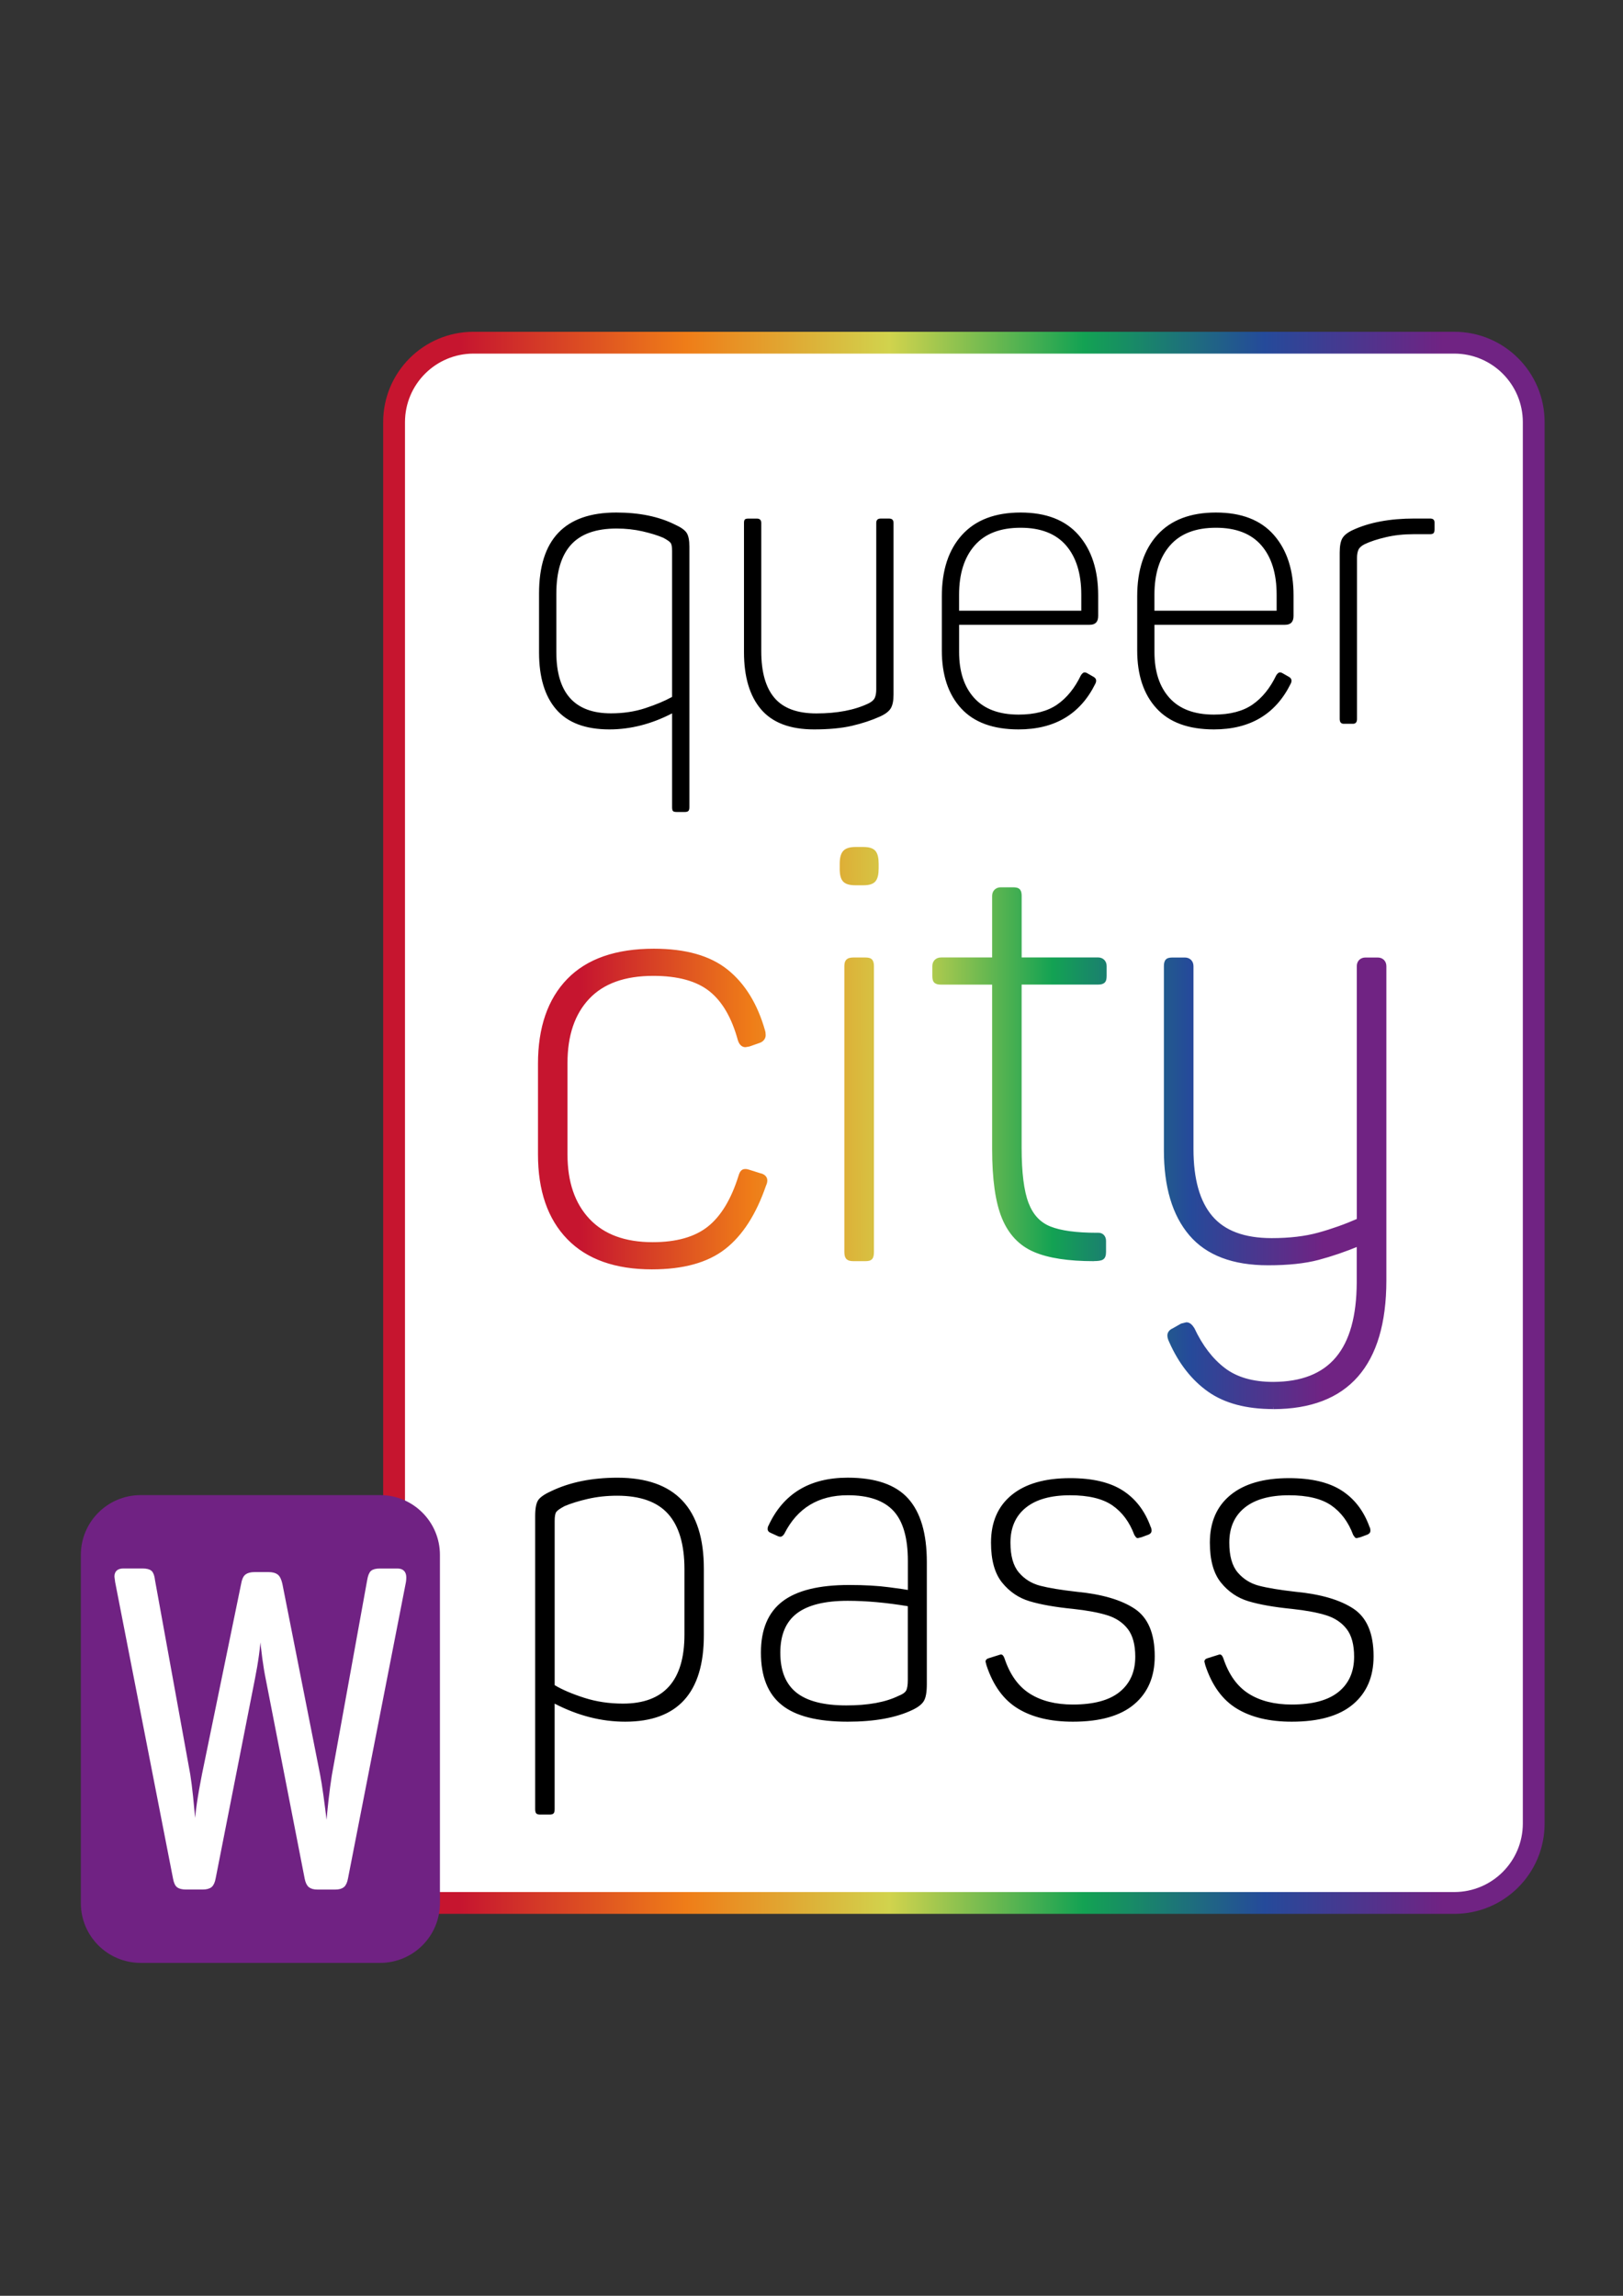
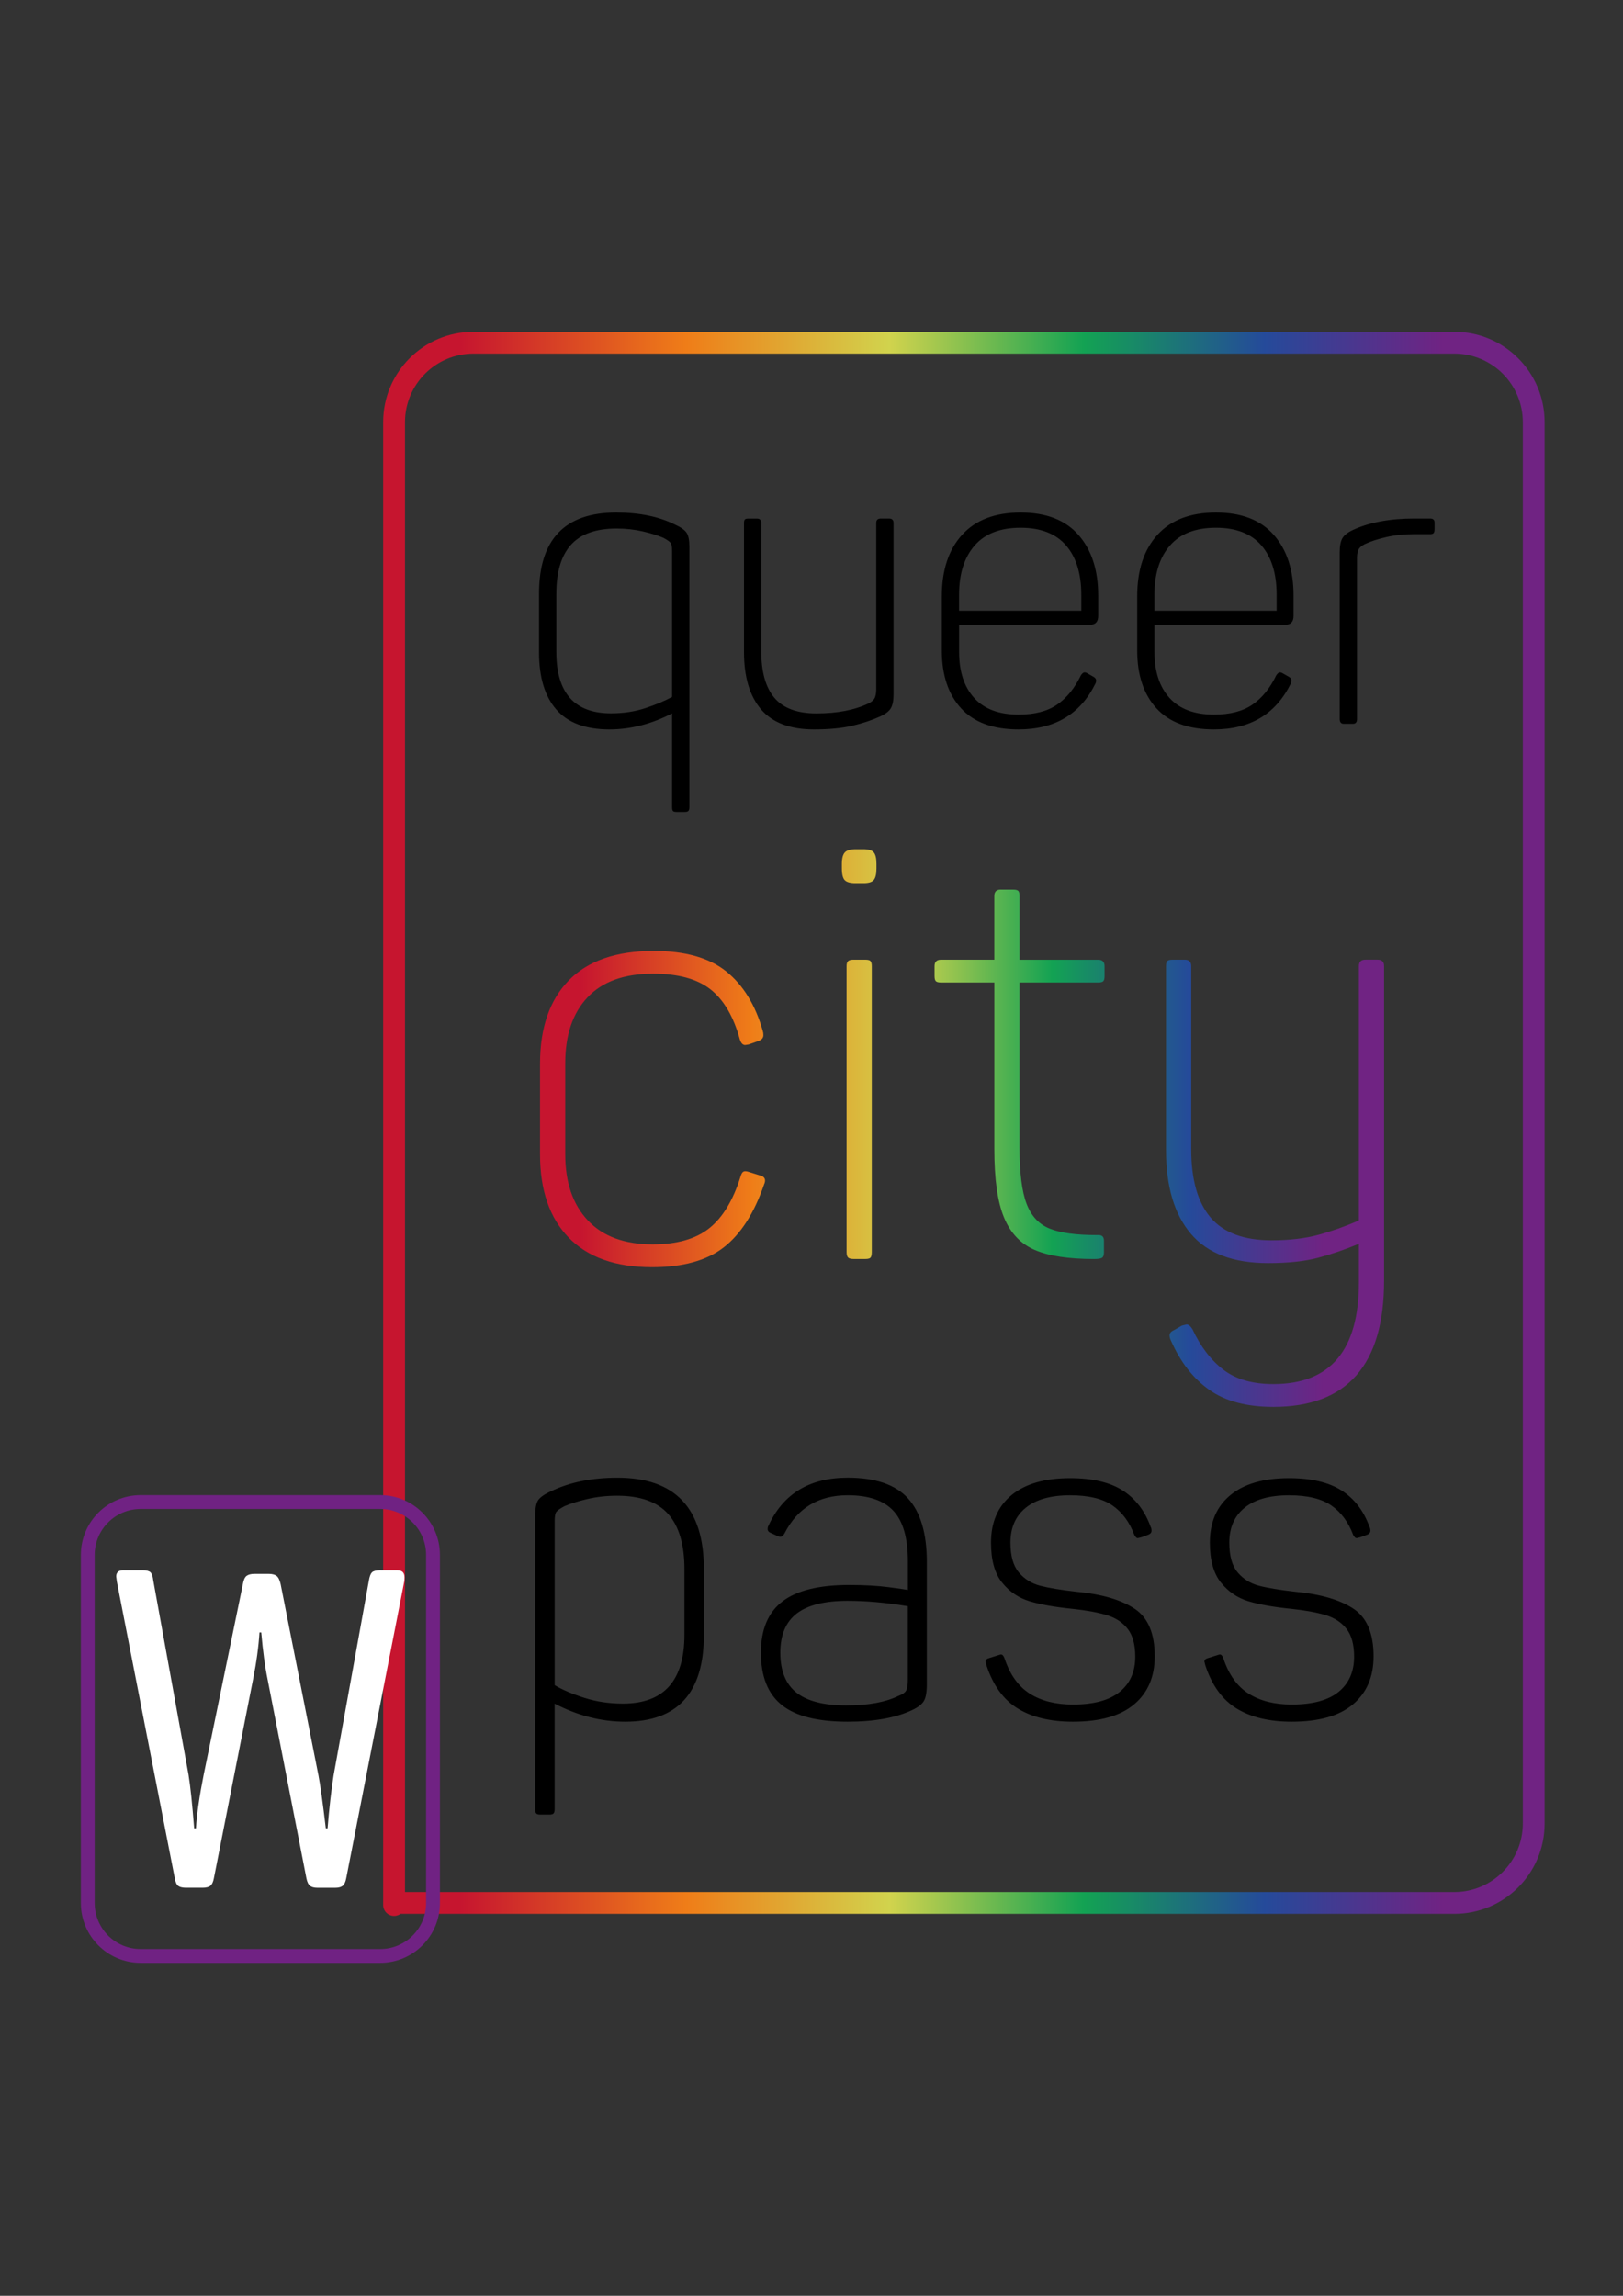
<svg xmlns="http://www.w3.org/2000/svg" xmlns:xlink="http://www.w3.org/1999/xlink" version="1.1" id="Ebene_1" x="0px" y="0px" viewBox="0 0 595.28 841.89" style="enable-background:new 0 0 595.28 841.89;" xml:space="preserve">
  <rect x="0" y="0" width="595.28" height="841.89" fill="#333333" stroke="none" />
  <style type="text/css">
	.st0{clip-path:url(#SVGID_00000157990864471623061000000008922844302811590328_);fill:#FFFFFF;}
	
		.st1{clip-path:url(#SVGID_00000157990864471623061000000008922844302811590328_);fill:url(#SVGID_00000088815477353887546280000006287693410684871052_);}
	.st2{clip-path:url(#SVGID_00000157990864471623061000000008922844302811590328_);fill:#702283;}
	.st3{clip-path:url(#SVGID_00000157990864471623061000000008922844302811590328_);fill:none;stroke:#702283;stroke-width:5.072;}
	
		.st4{clip-path:url(#SVGID_00000094577050842281091860000005019036872767408569_);fill:url(#SVGID_00000104686349357747846200000009699075764302501016_);}
	
		.st5{clip-path:url(#SVGID_00000155824811199265517220000009785459212949346210_);fill:url(#SVGID_00000008864721722427134180000012882194771428963731_);}
	.st6{clip-path:url(#SVGID_00000155824811199265517220000009785459212949346210_);}
	.st7{clip-path:url(#SVGID_00000155824811199265517220000009785459212949346210_);fill:#FFFFFF;}
	.st8{clip-path:url(#SVGID_00000155824811199265517220000009785459212949346210_);fill:none;stroke:#FFFFFF;stroke-width:1.296;}
</style>
  <g>
    <defs>
      <rect id="SVGID_1_" x="28.13" y="120.54" width="539.54" height="600.79" />
    </defs>
    <clipPath id="SVGID_00000050635898718770890210000018249352912502300307_">
      <use xlink:href="#SVGID_1_" style="overflow:visible;" />
    </clipPath>
-     <path style="clip-path:url(#SVGID_00000050635898718770890210000018249352912502300307_);fill:#FFFFFF;" d="M145.89,697.83h387.54   c16.08,0,29.11-13.03,29.11-29.11V154.78c0-16.08-13.03-29.11-29.11-29.11H173.65c-16.08,0-29.11,13.03-29.11,29.11v543.82" />
    <linearGradient id="SVGID_00000166648556210295737820000004521864740965681341_" gradientUnits="userSpaceOnUse" x1="1.291" y1="843.696" x2="2.891" y2="843.696" gradientTransform="matrix(252.512 0 0 -252.512 -174.385 213455.375)">
      <stop offset="0" style="stop-color:#C6152F" />
      <stop offset="0.041" style="stop-color:#C6152F" />
      <stop offset="0.247" style="stop-color:#EF7D18" />
      <stop offset="0.432" style="stop-color:#D1D34D" />
      <stop offset="0.609" style="stop-color:#13A253" />
      <stop offset="0.774" style="stop-color:#254A9A" />
      <stop offset="0.936" style="stop-color:#702383" />
      <stop offset="1" style="stop-color:#702383" />
    </linearGradient>
    <path style="clip-path:url(#SVGID_00000050635898718770890210000018249352912502300307_);fill:url(#SVGID_00000166648556210295737820000004521864740965681341_);" d="   M145.89,693.83h387.54c13.86-0.03,25.08-11.24,25.11-25.11V154.78c-0.03-13.86-11.24-25.08-25.11-25.11H173.65   c-13.86,0.03-25.08,11.24-25.11,25.11v543.82c0,2.21-1.79,4-4,4c-2.21,0-4-1.79-4-4V154.78c0-18.29,14.82-33.1,33.11-33.11h359.77   c18.29,0,33.1,14.82,33.11,33.11v513.94c0,18.29-14.82,33.11-33.11,33.11H145.89c-2.21,0-4-1.79-4-4   C141.89,695.62,143.68,693.83,145.89,693.83z" />
-     <path style="clip-path:url(#SVGID_00000050635898718770890210000018249352912502300307_);fill:#702283;" d="M51.58,550.81   c-10.71,0-19.39,8.68-19.39,19.39v127.68c0,10.71,8.68,19.39,19.39,19.39h87.85c10.71,0,19.39-8.68,19.39-19.39V570.2   c0-10.71-8.68-19.39-19.39-19.39H51.58z" />
    <path style="clip-path:url(#SVGID_00000050635898718770890210000018249352912502300307_);fill:none;stroke:#702283;stroke-width:5.072;" d="   M51.58,550.81c-10.71,0-19.39,8.68-19.39,19.39v127.68c0,10.71,8.68,19.39,19.39,19.39h87.85c10.71,0,19.39-8.68,19.39-19.39V570.2   c0-10.71-8.68-19.39-19.39-19.39H51.58z" />
  </g>
  <g>
    <defs>
      <path id="SVGID_00000010273898995496211470000014886903626754560134_" d="M313.09,351.92c-1,0-1.69,0.18-2.04,0.53    c-0.36,0.36-0.54,0.96-0.54,1.82v104.83c0,1,0.18,1.68,0.54,2.04c0.36,0.36,1.04,0.54,2.04,0.54h4.3c1,0,1.65-0.18,1.93-0.54    c0.28-0.36,0.43-1.04,0.43-2.04V354.28c0-0.86-0.15-1.46-0.43-1.82c-0.29-0.36-0.93-0.53-1.93-0.53H313.09z M500.78,351.92    c-1.58,0-2.37,0.79-2.37,2.36v93.26c-4.87,2.14-9.78,3.89-14.73,5.25c-4.95,1.36-10.72,2.04-17.31,2.04    c-10.18,0-17.63-2.79-22.36-8.36c-4.73-5.57-7.1-13.93-7.1-25.08v-67.1c0-1.57-0.79-2.36-2.36-2.36h-4.52    c-1,0-1.65,0.18-1.93,0.53c-0.29,0.36-0.43,0.96-0.43,1.82v67.53c0,13.29,3.04,23.51,9.14,30.66    c6.09,7.15,15.51,10.72,28.27,10.72c7.31,0,13.4-0.64,18.28-1.93c4.87-1.29,9.89-3,15.05-5.15v14.15    c0,24.87-10.46,37.3-31.39,37.3c-7.6,0-13.69-1.75-18.28-5.25c-4.59-3.5-8.39-8.47-11.39-14.9c-0.72-1.15-1.44-1.72-2.15-1.72    l-1.72,0.43l-3.01,1.72c-1,0.43-1.5,1.07-1.5,1.93c0,0.57,0.21,1.29,0.64,2.14c3.44,7.72,8.1,13.65,13.97,17.79    c5.88,4.14,13.69,6.22,23.44,6.22c27.09,0,40.63-15.44,40.63-46.31V354.28c0-1.57-0.79-2.36-2.36-2.36H500.78z M208.6,359.53    c-7.02,7.22-10.53,17.4-10.53,30.55v33.23c0,13.15,3.51,23.33,10.53,30.55c7.02,7.22,17.2,10.83,30.53,10.83    c11.32,0,20.1-2.43,26.34-7.29s11.14-12.51,14.73-22.94c0.86-1.85,0.36-3-1.5-3.43l-4.08-1.28c-0.86-0.29-1.51-0.32-1.93-0.11    c-0.43,0.21-0.79,0.82-1.08,1.82c-2.72,8.72-6.56,15.04-11.5,18.97c-4.94,3.93-11.86,5.89-20.75,5.89    c-10.32,0-18.24-2.93-23.76-8.79c-5.52-5.86-8.28-13.94-8.28-24.23v-33.44c0-10.29,2.72-18.33,8.17-24.12    c5.44-5.79,13.47-8.68,24.08-8.68c9.17,0,16.2,1.93,21.07,5.79c4.87,3.86,8.45,10.01,10.75,18.44c0.43,1.29,1.08,1.93,1.93,1.93    l1.29-0.21l3.66-1.29c1.14-0.43,1.72-1.14,1.72-2.14c0-0.57-0.07-1.07-0.21-1.5c-2.72-9.57-7.2-16.86-13.44-21.87    c-6.24-5-15.09-7.5-26.55-7.5C226.01,348.71,215.62,352.32,208.6,359.53 M367.05,326.2c-1.58,0-2.36,0.79-2.36,2.36v23.37h-19.56    c-1.58,0-2.36,0.79-2.36,2.36v3.64c0,1,0.18,1.64,0.54,1.93c0.36,0.29,0.97,0.43,1.83,0.43h19.56v61.1    c0,11.01,1.18,19.37,3.55,25.08c2.36,5.72,6.13,9.68,11.29,11.9c5.16,2.22,12.4,3.32,21.72,3.32c1.43,0,2.4-0.14,2.9-0.43    c0.5-0.28,0.75-1,0.75-2.14v-4.07c0-1.43-0.64-2.14-1.94-2.14h-0.64c-7.6,0-13.37-0.78-17.31-2.36c-3.94-1.57-6.77-4.61-8.49-9.11    c-1.72-4.5-2.58-11.32-2.58-20.47v-60.67h28.81c0.86,0,1.47-0.14,1.83-0.43c0.36-0.28,0.54-0.93,0.54-1.93v-3.64    c0-1.57-0.79-2.36-2.36-2.36h-28.81v-23.37c0-0.86-0.14-1.46-0.43-1.82c-0.29-0.36-0.93-0.54-1.94-0.54H367.05z M313.73,311.4    c-1.86,0-3.15,0.4-3.87,1.18c-0.72,0.79-1.08,2.18-1.08,4.18v1.72c0,2.14,0.36,3.57,1.08,4.29c0.72,0.72,2.01,1.07,3.87,1.07h3.01    c1.86,0,3.12-0.39,3.76-1.18c0.64-0.78,0.97-2.18,0.97-4.18v-1.72c0-2-0.32-3.39-0.97-4.18c-0.64-0.78-1.9-1.18-3.76-1.18H313.73z    " />
    </defs>
    <clipPath id="SVGID_00000076579230272261903680000008383505994289235107_">
      <use xlink:href="#SVGID_00000010273898995496211470000014886903626754560134_" style="overflow:visible;" />
    </clipPath>
    <linearGradient id="SVGID_00000000219907508347780240000010974190372202701467_" gradientUnits="userSpaceOnUse" x1="1.478" y1="843.609" x2="3.078" y2="843.609" gradientTransform="matrix(191.291 0 0 -191.291 -82.977 161788.094)">
      <stop offset="0" style="stop-color:#C6152F" />
      <stop offset="0.041" style="stop-color:#C6152F" />
      <stop offset="0.247" style="stop-color:#EF7D18" />
      <stop offset="0.432" style="stop-color:#D1D34D" />
      <stop offset="0.609" style="stop-color:#13A253" />
      <stop offset="0.774" style="stop-color:#254A9A" />
      <stop offset="0.936" style="stop-color:#702383" />
      <stop offset="1" style="stop-color:#702383" />
    </linearGradient>
    <rect x="198.07" y="311.4" style="clip-path:url(#SVGID_00000076579230272261903680000008383505994289235107_);fill:url(#SVGID_00000000219907508347780240000010974190372202701467_);" width="309.59" height="204.52" />
  </g>
  <g>
    <defs>
      <rect id="SVGID_00000168074526922835739180000015362862849194330259_" x="28.13" y="120.54" width="539.54" height="600.79" />
    </defs>
    <clipPath id="SVGID_00000170273074649404893890000001208373643768368027_">
      <use xlink:href="#SVGID_00000168074526922835739180000015362862849194330259_" style="overflow:visible;" />
    </clipPath>
    <linearGradient id="SVGID_00000046319952820796085640000003556484777393800109_" gradientUnits="userSpaceOnUse" x1="1.478" y1="843.609" x2="3.078" y2="843.609" gradientTransform="matrix(191.291 0 0 -191.291 -82.977 161788.375)">
      <stop offset="0" style="stop-color:#C6152F" />
      <stop offset="0.041" style="stop-color:#C6152F" />
      <stop offset="0.247" style="stop-color:#EF7D18" />
      <stop offset="0.432" style="stop-color:#D1D34D" />
      <stop offset="0.609" style="stop-color:#13A253" />
      <stop offset="0.774" style="stop-color:#254A9A" />
      <stop offset="0.936" style="stop-color:#702383" />
      <stop offset="1" style="stop-color:#702383" />
    </linearGradient>
-     <path style="clip-path:url(#SVGID_00000170273074649404893890000001208373643768368027_);fill:url(#SVGID_00000046319952820796085640000003556484777393800109_);" d="   M467.02,515.92v-0.8c26.72-0.11,39.71-14.85,39.84-45.51V354.28c-0.12-1.28-0.28-1.44-1.57-1.56h-4.51   c-1.29,0.12-1.45,0.28-1.57,1.56v93.78l-0.48,0.21c-4.91,2.16-9.85,3.92-14.84,5.29c-5.03,1.38-10.87,2.07-17.52,2.07   c-10.31,0.01-18.05-2.84-22.97-8.64c-4.9-5.79-7.28-14.35-7.29-25.6v-67.1c-0.12-1.28-0.27-1.44-1.56-1.56h-4.52   c-0.92-0.02-1.31,0.23-1.31,0.24c-0.1,0.1-0.26,0.54-0.25,1.32v67.53c0,13.18,3.02,23.19,8.95,30.14   c5.9,6.92,15.04,10.43,27.66,10.44c7.26,0,13.29-0.64,18.07-1.9c4.83-1.28,9.82-2.98,14.95-5.11l1.11-0.46v15.35   c-0.03,25.06-10.87,38.06-32.19,38.1c-7.72,0-14-1.78-18.76-5.42c-4.71-3.6-8.58-8.68-11.63-15.2l0.72-0.34l-0.68,0.43   c-0.67-1.07-1.23-1.37-1.47-1.34v-0.8l0.19,0.78l-1.61,0.4l-2.95,1.68l-0.04,0.02c-0.84,0.39-0.99,0.68-1.02,1.19   c0,0.37,0.16,0.99,0.56,1.79l0.01,0.02l0.01,0.02c3.39,7.61,7.96,13.41,13.7,17.47c5.7,4.02,13.33,6.07,22.97,6.07V515.92v0.8   c-9.86,0-17.85-2.1-23.9-6.36c-6.01-4.24-10.76-10.3-14.24-18.12l0.73-0.33l-0.71,0.36c-0.46-0.92-0.73-1.73-0.73-2.5   c-0.03-1.2,0.82-2.2,1.99-2.66l0.31,0.74l-0.4-0.7l3.11-1.77l1.92-0.48h0.1c1.19,0.03,2.06,0.87,2.83,2.09l0.03,0.04l0.02,0.04   c2.97,6.34,6.69,11.19,11.16,14.6c4.41,3.37,10.31,5.09,17.79,5.09c20.53-0.1,30.47-11.83,30.59-36.5v-14.15h0.8l0.31,0.74   c-5.19,2.15-10.24,3.88-15.15,5.18c-4.97,1.31-11.12,1.96-18.48,1.96c-12.89,0.01-22.6-3.63-28.88-11   c-6.26-7.34-9.33-17.77-9.33-31.17v-67.53c0.01-0.94,0.13-1.71,0.61-2.33c0.62-0.7,1.47-0.81,2.56-0.83h4.52   c1.86,0,3.16,1.3,3.16,3.16v67.1c0,11.04,2.35,19.2,6.91,24.56c4.54,5.34,11.7,8.07,21.75,8.08c6.54,0,12.24-0.67,17.1-2.01   c4.91-1.35,9.78-3.08,14.62-5.21l0.32,0.73h-0.8v-93.25c0-1.86,1.3-3.16,3.17-3.16h4.51c1.86,0,3.16,1.3,3.17,3.16v115.34   c-0.04,31.09-13.98,47.06-41.44,47.11V515.92z M401.23,461.68v-0.8c1.37,0.01,2.28-0.17,2.51-0.32c0.07,0,0.36-0.39,0.35-1.45   v-4.07c-0.12-1.2-0.19-1.23-1.14-1.34h-0.64c-7.65,0-13.5-0.78-17.6-2.42c-4.16-1.65-7.17-4.91-8.94-9.57   c-1.78-4.67-2.63-11.56-2.63-20.76v-61.47h29.61c0.78,0.01,1.23-0.15,1.33-0.25l0,0l0,0c0.03,0,0.25-0.38,0.23-1.3v-3.64   c-0.12-1.28-0.27-1.44-1.56-1.56h-29.61v-24.17c0.01-0.77-0.16-1.22-0.26-1.32l0.63-0.5l-0.62,0.51c0-0.03-0.39-0.26-1.31-0.24   h-4.52c-1.29,0.12-1.45,0.27-1.56,1.56v24.17h-20.36c-1.29,0.12-1.45,0.28-1.57,1.56v3.64c-0.02,0.92,0.23,1.3,0.23,1.3l0,0l0.01,0   c0.09,0.09,0.54,0.26,1.32,0.25h20.36v61.9c0,10.95,1.19,19.23,3.49,24.78c2.31,5.56,5.9,9.33,10.86,11.47   c5,2.15,12.14,3.26,21.4,3.26V461.68v0.8c-9.38,0-16.71-1.1-22.03-3.39c-5.36-2.29-9.29-6.45-11.71-12.33   c-2.43-5.88-3.6-14.32-3.61-25.39v-60.3h-18.76c-0.94-0.01-1.71-0.12-2.33-0.61l0.5-0.62l-0.5,0.63c-0.71-0.62-0.82-1.48-0.84-2.56   v-3.64c0-1.86,1.3-3.16,3.17-3.16h18.76v-22.57c0-1.86,1.3-3.15,3.16-3.16h4.52c1.08,0.02,1.94,0.13,2.55,0.83l0,0l0,0   c0.47,0.61,0.6,1.38,0.6,2.32v22.57h28.01c1.86,0,3.16,1.3,3.16,3.16v3.64c-0.02,1.08-0.13,1.94-0.84,2.55l0,0   c-0.62,0.48-1.39,0.6-2.33,0.61h-28.01v59.87c0,9.1,0.87,15.85,2.53,20.19c1.67,4.34,4.31,7.16,8.04,8.65   c3.78,1.51,9.47,2.3,17.01,2.3h0.64c1.64,0,2.73,1.29,2.74,2.94v4.07c-0.01,1.23-0.23,2.27-1.16,2.84   c-0.78,0.42-1.81,0.52-3.3,0.53V461.68z M308.79,318.48h0.8c-0.02,2.07,0.39,3.32,0.84,3.72l0,0l0,0c0.44,0.47,1.53,0.85,3.3,0.84   h3.01c1.77,0.01,2.77-0.4,3.14-0.89c0.44-0.51,0.8-1.75,0.79-3.67v-1.72c0.01-1.92-0.34-3.16-0.79-3.67l0,0   c-0.37-0.48-1.38-0.9-3.14-0.89h-3.01c-1.77-0.01-2.82,0.4-3.28,0.92c-0.5,0.52-0.87,1.73-0.87,3.64v1.72H308.79h-0.8v-1.72   c0.01-2.09,0.34-3.66,1.28-4.72c0.97-1.04,2.5-1.43,4.46-1.44h3.01c1.96,0.01,3.46,0.39,4.38,1.47l0,0l0,0   c0.85,1.06,1.14,2.61,1.15,4.69v1.72c-0.01,2.08-0.3,3.63-1.15,4.69c-0.92,1.09-2.42,1.46-4.38,1.47h-3.01   c-1.96-0.01-3.45-0.34-4.44-1.31l0,0l0,0c-0.99-1.03-1.3-2.63-1.31-4.86H308.79z M313.09,461.68v-0.8h4.3   c0.92,0.02,1.31-0.23,1.31-0.24l0,0l0,0c0.08-0.05,0.27-0.61,0.25-1.53V354.28c0.01-0.77-0.16-1.22-0.26-1.32l0,0   c0-0.03-0.39-0.26-1.31-0.24h-4.3c-0.92-0.01-1.41,0.21-1.48,0.3l0,0c-0.13,0.11-0.31,0.5-0.3,1.26v104.83   c-0.01,0.92,0.2,1.41,0.3,1.47l0,0l0,0c0.06,0.09,0.55,0.31,1.47,0.3V461.68v0.8c-1.09-0.01-1.96-0.15-2.61-0.77l0.57-0.56   l-0.56,0.57c-0.62-0.65-0.76-1.52-0.78-2.61V354.28c0-0.96,0.18-1.79,0.77-2.39l0,0c0.65-0.61,1.52-0.76,2.61-0.77h4.3   c1.08,0.02,1.94,0.13,2.56,0.83l0,0.01l0,0c0.47,0.61,0.6,1.38,0.61,2.32v104.83c-0.02,1.08-0.11,1.88-0.61,2.54l0,0   c-0.62,0.71-1.48,0.82-2.56,0.83h-4.3V461.68z M239.13,464.69v-0.8c11.21,0,19.8-2.41,25.85-7.12   c6.07-4.73,10.91-12.23,14.46-22.57l0.01-0.04l0.02-0.04c0.24-0.52,0.33-0.93,0.33-1.21c-0.04-0.54-0.17-0.79-1.29-1.11l-0.03-0.01   l-4.12-1.3l-0.01,0c-0.44-0.15-0.79-0.21-1.01-0.2l-0.31,0.05l0,0c-0.05-0.01-0.42,0.4-0.66,1.33l0,0.01l0,0.01   c-2.76,8.81-6.65,15.29-11.77,19.36c-5.14,4.08-12.25,6.07-21.25,6.07c-10.46,0.01-18.65-2.99-24.34-9.04   c-5.69-6.03-8.5-14.35-8.49-24.77v-33.44c0-10.42,2.77-18.7,8.39-24.67c5.63-5.99,13.92-8.94,24.66-8.93   c9.28,0,16.49,1.95,21.57,5.96c5.05,4,8.7,10.32,11.03,18.85l-0.77,0.21l0.76-0.25c0.42,1.17,0.79,1.38,1.18,1.38v0.8l-0.13-0.79   l1.22-0.2l3.59-1.26l0.27,0.75l-0.28-0.75c0.96-0.4,1.17-0.74,1.2-1.39c0-0.5-0.07-0.92-0.17-1.25l0-0.02l0-0.02   c-2.69-9.46-7.09-16.58-13.17-21.46c-6.04-4.85-14.7-7.33-26.05-7.33c-13.63,0-23.77,3.57-30.6,10.58   c-6.85,7.04-10.3,16.98-10.31,29.99v33.23c0,13.02,3.46,22.95,10.31,29.99c6.84,7.03,16.76,10.58,29.96,10.58V464.69v0.8   c-13.46,0.01-23.9-3.66-31.1-11.07c-7.2-7.4-10.77-17.82-10.76-31.11v-33.23c0-13.28,3.56-23.71,10.76-31.11   c7.21-7.41,17.86-11.07,31.75-11.07c11.58,0,20.62,2.52,27.05,7.68c6.39,5.13,10.95,12.58,13.71,22.27l-0.77,0.22l0.76-0.25   c0.17,0.53,0.25,1.11,0.25,1.75c0.03,1.34-0.91,2.44-2.24,2.89l-0.01,0l-3.73,1.31l-1.36,0.23l-0.07,0.01h-0.07   c-1.34,0-2.26-1.08-2.69-2.48l-0.01-0.02l-0.01-0.02c-2.27-8.33-5.78-14.3-10.48-18.02c-4.67-3.7-11.51-5.61-20.57-5.61   c-10.47,0.01-18.24,2.84-23.5,8.43c-5.28,5.61-7.95,13.41-7.95,23.57v33.44c0,10.15,2.71,17.99,8.06,23.68   c5.34,5.67,13,8.53,23.17,8.54c8.77,0,15.5-1.94,20.25-5.72c4.77-3.79,8.54-9.96,11.24-18.59l0.76,0.24l-0.77-0.22   c0.32-1.07,0.68-1.88,1.49-2.32l0,0l0,0c0.32-0.16,0.67-0.22,1.03-0.22c0.48,0,0.97,0.11,1.52,0.29l-0.25,0.76l0.24-0.76l4.08,1.29   l-0.24,0.76l0.18-0.78c1.43,0.27,2.57,1.28,2.53,2.67c0,0.61-0.18,1.23-0.48,1.88l-0.73-0.34l0.76,0.26   c-3.62,10.53-8.59,18.32-14.99,23.31c-6.43,5.01-15.4,7.46-26.83,7.46V464.69z" />
    <path style="clip-path:url(#SVGID_00000170273074649404893890000001208373643768368027_);" d="M473.78,631.36   c9.95,0,17.44-2.12,22.47-6.37c5.03-4.24,7.55-10.11,7.55-17.61c0-8.38-2.46-14.19-7.38-17.45c-4.92-3.25-11.97-5.32-21.15-6.2   c-5.86-0.66-10.37-1.41-13.52-2.23c-3.15-0.83-5.75-2.45-7.8-4.88c-2.05-2.42-3.07-6.06-3.07-10.92c0-5.51,1.88-9.78,5.64-12.82   c3.76-3.03,9.18-4.55,16.25-4.55c6.74,0,11.91,1.24,15.51,3.72c3.59,2.48,6.27,6.09,8.04,10.83c0.22,0.33,0.42,0.61,0.58,0.83   c0.17,0.22,0.41,0.33,0.75,0.33l1.33-0.33l2.65-0.99c0.66-0.33,1-0.77,1-1.32c0-0.66-0.11-1.16-0.33-1.49   c-2.1-5.84-5.5-10.28-10.2-13.31c-4.7-3.03-11.14-4.55-19.32-4.55c-9.29,0-16.45,2.07-21.48,6.2c-5.03,4.13-7.55,9.95-7.55,17.45   c0,6.4,1.35,11.28,4.06,14.64c2.71,3.36,6.08,5.65,10.12,6.86c4.03,1.21,9.37,2.15,16,2.81c5.08,0.55,9.23,1.32,12.44,2.32   c3.2,0.99,5.72,2.68,7.55,5.04c1.83,2.37,2.74,5.76,2.74,10.17c0,5.51-1.91,9.81-5.72,12.9c-3.82,3.09-9.54,4.63-17.17,4.63   c-6.3,0-11.56-1.32-15.76-3.97c-4.2-2.65-7.3-6.95-9.29-12.9c-0.33-0.99-0.78-1.49-1.33-1.49c-0.11,0-0.5,0.11-1.16,0.33   l-3.15,0.99c-0.89,0.22-1.33,0.66-1.33,1.32l0.33,1.32c2.43,7.39,6.27,12.68,11.53,15.88   C458.88,629.76,465.59,631.36,473.78,631.36 M393.51,631.36c9.95,0,17.44-2.12,22.47-6.37c5.03-4.24,7.55-10.11,7.55-17.61   c0-8.38-2.46-14.19-7.38-17.45c-4.92-3.25-11.97-5.32-21.15-6.2c-5.86-0.66-10.36-1.41-13.52-2.23c-3.15-0.83-5.75-2.45-7.8-4.88   c-2.05-2.42-3.07-6.06-3.07-10.92c0-5.51,1.88-9.78,5.64-12.82c3.76-3.03,9.18-4.55,16.25-4.55c6.74,0,11.91,1.24,15.51,3.72   c3.59,2.48,6.27,6.09,8.04,10.83c0.22,0.33,0.41,0.61,0.58,0.83c0.17,0.22,0.42,0.33,0.75,0.33l1.33-0.33l2.65-0.99   c0.66-0.33,1-0.77,1-1.32c0-0.66-0.11-1.16-0.33-1.49c-2.1-5.84-5.5-10.28-10.2-13.31c-4.7-3.03-11.14-4.55-19.32-4.55   c-9.29,0-16.45,2.07-21.48,6.2c-5.03,4.13-7.55,9.95-7.55,17.45c0,6.4,1.35,11.28,4.06,14.64c2.71,3.36,6.08,5.65,10.12,6.86   c4.04,1.21,9.37,2.15,16,2.81c5.08,0.55,9.23,1.32,12.44,2.32c3.21,0.99,5.72,2.68,7.55,5.04c1.82,2.37,2.74,5.76,2.74,10.17   c0,5.51-1.91,9.81-5.72,12.9c-3.81,3.09-9.54,4.63-17.17,4.63c-6.3,0-11.56-1.32-15.76-3.97c-4.2-2.65-7.3-6.95-9.29-12.9   c-0.33-0.99-0.77-1.49-1.33-1.49c-0.11,0-0.5,0.11-1.16,0.33l-3.15,0.99c-0.88,0.22-1.33,0.66-1.33,1.32l0.33,1.32   c2.43,7.39,6.27,12.68,11.53,15.88C378.61,629.76,385.32,631.36,393.51,631.36 M286.2,606.05c0-6.5,2.02-11.3,6.05-14.39   c4.04-3.08,10.25-4.63,18.66-4.63c6.74,0,14.1,0.66,22.06,1.98v26.96c0,1.98-0.22,3.34-0.66,4.05c-0.44,0.72-1.38,1.35-2.82,1.9   c-4.76,2.32-11.11,3.47-19.07,3.47c-8.29,0-14.4-1.57-18.33-4.71S286.2,612.67,286.2,606.05 M310.91,631.36   c9.84,0,17.75-1.44,23.72-4.3c2.1-0.99,3.51-2.09,4.23-3.31c0.72-1.21,1.08-3.25,1.08-6.12v-44.82c0-10.47-2.3-18.25-6.88-23.32   c-4.59-5.07-11.97-7.61-22.14-7.61c-13.93,0-23.61,5.84-29.03,17.53c-0.22,0.33-0.33,0.77-0.33,1.32c0,0.66,0.44,1.16,1.33,1.49   l2.16,0.99c0.66,0.33,1.19,0.41,1.58,0.25c0.39-0.17,0.75-0.52,1.08-1.08c4.75-9.37,12.49-14.06,23.22-14.06   c7.63,0,13.21,1.9,16.75,5.71c3.54,3.8,5.31,9.95,5.31,18.44v10.58c-0.44-0.11-2.74-0.44-6.88-0.99   c-4.15-0.55-9.04-0.83-14.68-0.83c-11.06,0-19.21,2.01-24.46,6.04c-5.25,4.03-7.88,10.28-7.88,18.77c0,8.71,2.54,15.11,7.63,19.18   C291.78,629.32,299.86,631.36,310.91,631.36 M203.44,617.96v-60.2c0-1.65,0.19-2.76,0.58-3.31c0.39-0.55,1.41-1.27,3.07-2.15   c2.32-0.99,5.17-1.87,8.54-2.65c3.37-0.77,6.94-1.16,10.7-1.16c8.51,0,14.76,2.23,18.74,6.7c3.98,4.47,5.97,11.22,5.97,20.26v23.98   c0,16.87-7.52,25.3-22.56,25.3c-5.09,0-9.84-0.72-14.26-2.15C209.8,621.16,206.2,619.62,203.44,617.96 M198.13,665.42h3.48   c0.66,0,1.13-0.14,1.41-0.41c0.28-0.28,0.41-0.8,0.41-1.57v-38.7c8.51,4.41,17.14,6.62,25.87,6.62c19.24,0,28.86-10.59,28.86-31.75   v-24.31c0-22.27-10.56-33.41-31.68-33.41c-9.4,0-17.52,1.65-24.38,4.96c-2.43,1.1-4.01,2.21-4.73,3.31   c-0.72,1.1-1.08,3.03-1.08,5.79v107.5c0,0.77,0.14,1.29,0.41,1.57C197,665.29,197.47,665.42,198.13,665.42" />
    <path style="clip-path:url(#SVGID_00000170273074649404893890000001208373643768368027_);" d="M492.85,265.42h3.39   c0.98,0,1.48-0.59,1.48-1.76v-59.1c0-1.18,0.17-2.15,0.52-2.94c0.34-0.78,1.11-1.47,2.28-2.06c2.06-0.98,4.67-1.84,7.81-2.57   c3.14-0.74,6.53-1.1,10.17-1.1h6.04c0.59,0,1.01-0.12,1.25-0.37c0.24-0.24,0.37-0.71,0.37-1.4v-2.5c0-0.98-0.54-1.47-1.62-1.47   h-5.75c-9.04,0-16.61,1.42-22.7,4.26c-1.87,0.88-3.12,1.89-3.76,3.01c-0.64,1.13-0.96,2.87-0.96,5.22v61.01   C491.38,264.83,491.87,265.42,492.85,265.42 M423.42,223.96v-5.88c0-7.64,1.89-13.65,5.68-18.01c3.78-4.36,9.41-6.54,16.88-6.54   c7.37,0,12.92,2.16,16.66,6.47c3.73,4.31,5.6,10.34,5.6,18.08v5.88H423.42z M445.24,267.48c13.27,0,22.65-5.59,28.16-16.76   c0.59-1.18,0.3-2.06-0.88-2.64l-2.06-1.18c-0.49-0.29-0.91-0.39-1.25-0.29c-0.35,0.1-0.71,0.44-1.11,1.03   c-2.26,4.7-5.16,8.28-8.7,10.73c-3.54,2.45-8.26,3.68-14.15,3.68c-7.18,0-12.6-2.03-16.29-6.1c-3.68-4.07-5.53-9.68-5.53-16.83v-10   h47.91c2.06,0,3.1-1.08,3.1-3.24v-7.5c0-9.31-2.41-16.71-7.22-22.2c-4.82-5.49-11.89-8.23-21.23-8.23   c-9.34,0-16.49,2.72-21.45,8.16c-4.96,5.44-7.44,12.96-7.44,22.56v19.85c0,9.02,2.36,16.1,7.08,21.24   C428.87,264.9,435.9,267.48,445.24,267.48 M351.77,223.96v-5.88c0-7.64,1.89-13.65,5.68-18.01c3.78-4.36,9.41-6.54,16.88-6.54   c7.37,0,12.92,2.16,16.66,6.47c3.73,4.31,5.6,10.34,5.6,18.08v5.88H351.77z M373.59,267.48c13.27,0,22.65-5.59,28.16-16.76   c0.59-1.18,0.29-2.06-0.88-2.64l-2.06-1.18c-0.49-0.29-0.91-0.39-1.25-0.29c-0.35,0.1-0.71,0.44-1.11,1.03   c-2.26,4.7-5.16,8.28-8.7,10.73c-3.54,2.45-8.26,3.68-14.15,3.68c-7.17,0-12.6-2.03-16.29-6.1c-3.69-4.07-5.53-9.68-5.53-16.83v-10   h47.91c2.06,0,3.1-1.08,3.1-3.24v-7.5c0-9.31-2.41-16.71-7.22-22.2c-4.82-5.49-11.89-8.23-21.23-8.23   c-9.34,0-16.49,2.72-21.45,8.16c-4.96,5.44-7.45,12.96-7.45,22.56v19.85c0,9.02,2.36,16.1,7.08,21.24   C357.22,264.9,364.25,267.48,373.59,267.48 M298.55,267.48c5.5,0,10.15-0.44,13.93-1.32c3.78-0.88,7.2-2.01,10.24-3.38   c1.96-0.88,3.29-1.88,3.98-3.01c0.69-1.13,1.03-2.82,1.03-5.07v-62.92c0-1.08-0.54-1.62-1.62-1.62h-3.1   c-1.08,0-1.62,0.54-1.62,1.62v61.01c0,1.27-0.17,2.3-0.52,3.09c-0.35,0.79-1.11,1.47-2.29,2.06c-5.11,2.45-11.5,3.68-19.16,3.68   c-6.98,0-12.09-1.88-15.33-5.66c-3.24-3.77-4.87-9.48-4.87-17.13v-47.04c0-1.08-0.54-1.62-1.62-1.62h-3.1   c-0.69,0-1.13,0.12-1.33,0.37c-0.2,0.25-0.29,0.66-0.29,1.25v47.33c0,9.12,2.09,16.12,6.27,21.02   C283.34,265.03,289.8,267.48,298.55,267.48 M204.05,239.1v-21.32c0-8.04,1.79-14.04,5.38-18.01c3.59-3.97,9.16-5.95,16.73-5.95   c3.34,0,6.51,0.35,9.51,1.03c3,0.69,5.53,1.47,7.59,2.35c1.48,0.79,2.38,1.42,2.73,1.91c0.34,0.49,0.52,1.47,0.52,2.94v53.51   c-2.65,1.47-5.92,2.84-9.8,4.12c-3.88,1.28-8.08,1.91-12.6,1.91C210.73,261.6,204.05,254.1,204.05,239.1 M248.13,297.76h3.1   c0.59,0,1.01-0.12,1.25-0.37c0.24-0.24,0.37-0.71,0.37-1.4v-95.55c0-2.35-0.34-4.04-1.03-5.07c-0.69-1.03-2.11-2.03-4.28-3.01   c-5.9-2.94-13.07-4.41-21.52-4.41c-18.87,0-28.31,9.9-28.31,29.69v21.61c0,9.11,2.11,16.1,6.34,20.95   c4.22,4.85,10.71,7.28,19.46,7.28c7.76,0,15.43-1.96,23-5.88v34.4c0,0.68,0.1,1.15,0.3,1.4C247,297.63,247.44,297.76,248.13,297.76   " />
    <path style="clip-path:url(#SVGID_00000170273074649404893890000001208373643768368027_);fill:#FFFFFF;" d="M68.25,692.26h6.08   c1.29,0,2.24-0.25,2.85-0.74c0.6-0.49,1.04-1.45,1.29-2.87l14.37-72.97c1.21-6.01,1.99-11.7,2.33-17.05h0.65   c0.6,6.89,1.38,12.63,2.33,17.22l14.24,72.97c0.26,1.31,0.69,2.21,1.29,2.71c0.6,0.49,1.51,0.74,2.72,0.74h6.6   c1.21,0,2.11-0.25,2.72-0.74c0.6-0.49,1.04-1.45,1.29-2.87l21.23-108.56c0.08-0.44,0.13-0.98,0.13-1.64c0-1.75-0.86-2.62-2.59-2.62   h-6.47c-1.38,0-2.33,0.25-2.85,0.74c-0.52,0.49-0.91,1.5-1.16,3.03l-12.95,71.5c-0.86,5.47-1.6,11.92-2.2,19.35h-0.65   c-1.12-9.51-2.03-16.01-2.72-19.52l-13.85-70.02c-0.35-1.53-0.84-2.54-1.49-3.03c-0.65-0.49-1.62-0.74-2.91-0.74h-5.18   c-1.29,0-2.27,0.25-2.91,0.74c-0.65,0.49-1.1,1.5-1.36,3.03l-14.37,69.86c-1.55,7.76-2.5,14.32-2.85,19.68h-0.65   c-0.69-8.86-1.38-15.42-2.07-19.68L56.22,579.6c-0.17-1.53-0.52-2.54-1.04-3.03c-0.52-0.49-1.47-0.74-2.85-0.74h-7.12   c-1.73,0-2.59,0.77-2.59,2.3l0.26,1.97l21.23,108.72c0.26,1.42,0.69,2.35,1.29,2.79C66.01,692.04,66.96,692.26,68.25,692.26" />
-     <path style="clip-path:url(#SVGID_00000170273074649404893890000001208373643768368027_);fill:none;stroke:#FFFFFF;stroke-width:1.296;" d="   M68.25,692.26h6.08c1.29,0,2.24-0.25,2.85-0.74c0.6-0.49,1.04-1.45,1.29-2.87l14.37-72.97c1.21-6.01,1.99-11.7,2.33-17.05h0.65   c0.6,6.89,1.38,12.63,2.33,17.22l14.24,72.97c0.26,1.31,0.69,2.21,1.29,2.71c0.6,0.49,1.51,0.74,2.72,0.74h6.6   c1.21,0,2.11-0.25,2.72-0.74c0.6-0.49,1.04-1.45,1.29-2.87l21.23-108.56c0.08-0.44,0.13-0.98,0.13-1.64c0-1.75-0.86-2.62-2.59-2.62   h-6.47c-1.38,0-2.33,0.25-2.85,0.74c-0.52,0.49-0.91,1.5-1.16,3.03l-12.95,71.5c-0.86,5.47-1.6,11.92-2.2,19.35h-0.65   c-1.12-9.51-2.03-16.01-2.72-19.52l-13.85-70.02c-0.35-1.53-0.84-2.54-1.49-3.03c-0.65-0.49-1.62-0.74-2.91-0.74h-5.18   c-1.29,0-2.27,0.25-2.91,0.74c-0.65,0.49-1.1,1.5-1.36,3.03l-14.37,69.86c-1.55,7.76-2.5,14.32-2.85,19.68h-0.65   c-0.69-8.86-1.38-15.42-2.07-19.68L56.22,579.6c-0.17-1.53-0.52-2.54-1.04-3.03c-0.52-0.49-1.47-0.74-2.85-0.74h-7.12   c-1.73,0-2.59,0.77-2.59,2.3l0.26,1.97l21.23,108.72c0.26,1.42,0.69,2.35,1.29,2.79C66.01,692.04,66.96,692.26,68.25,692.26z" />
  </g>
</svg>